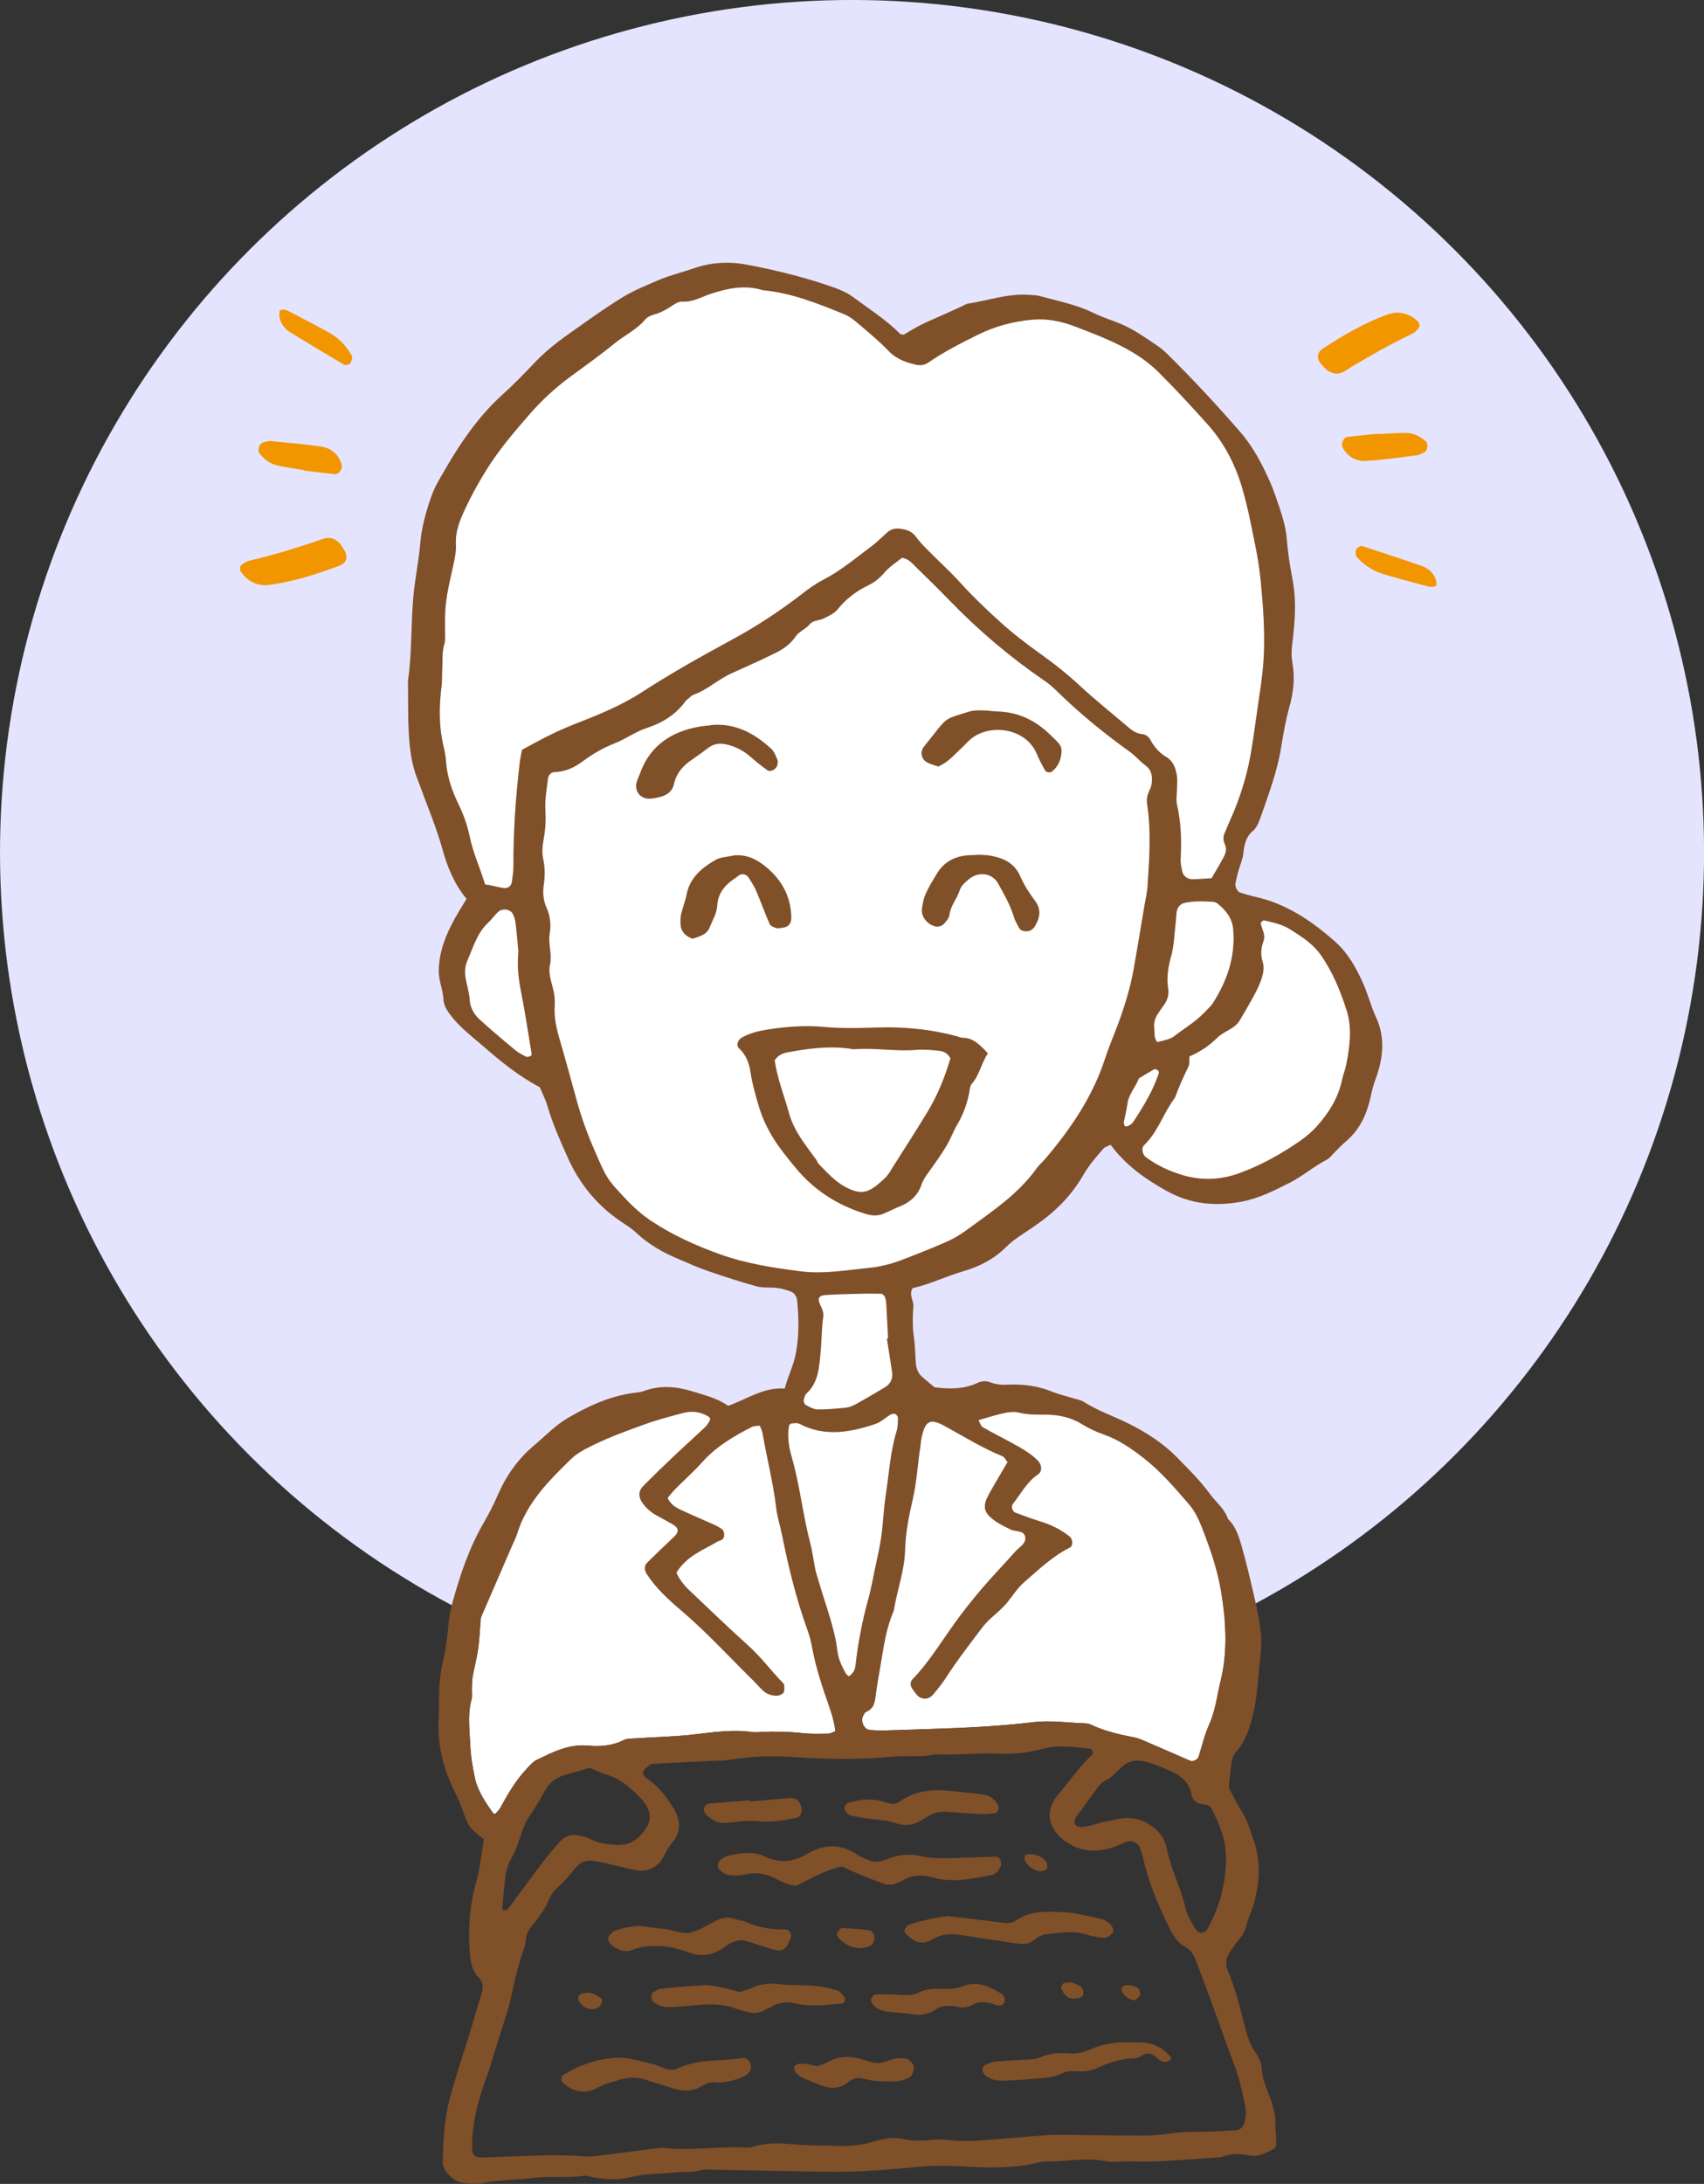
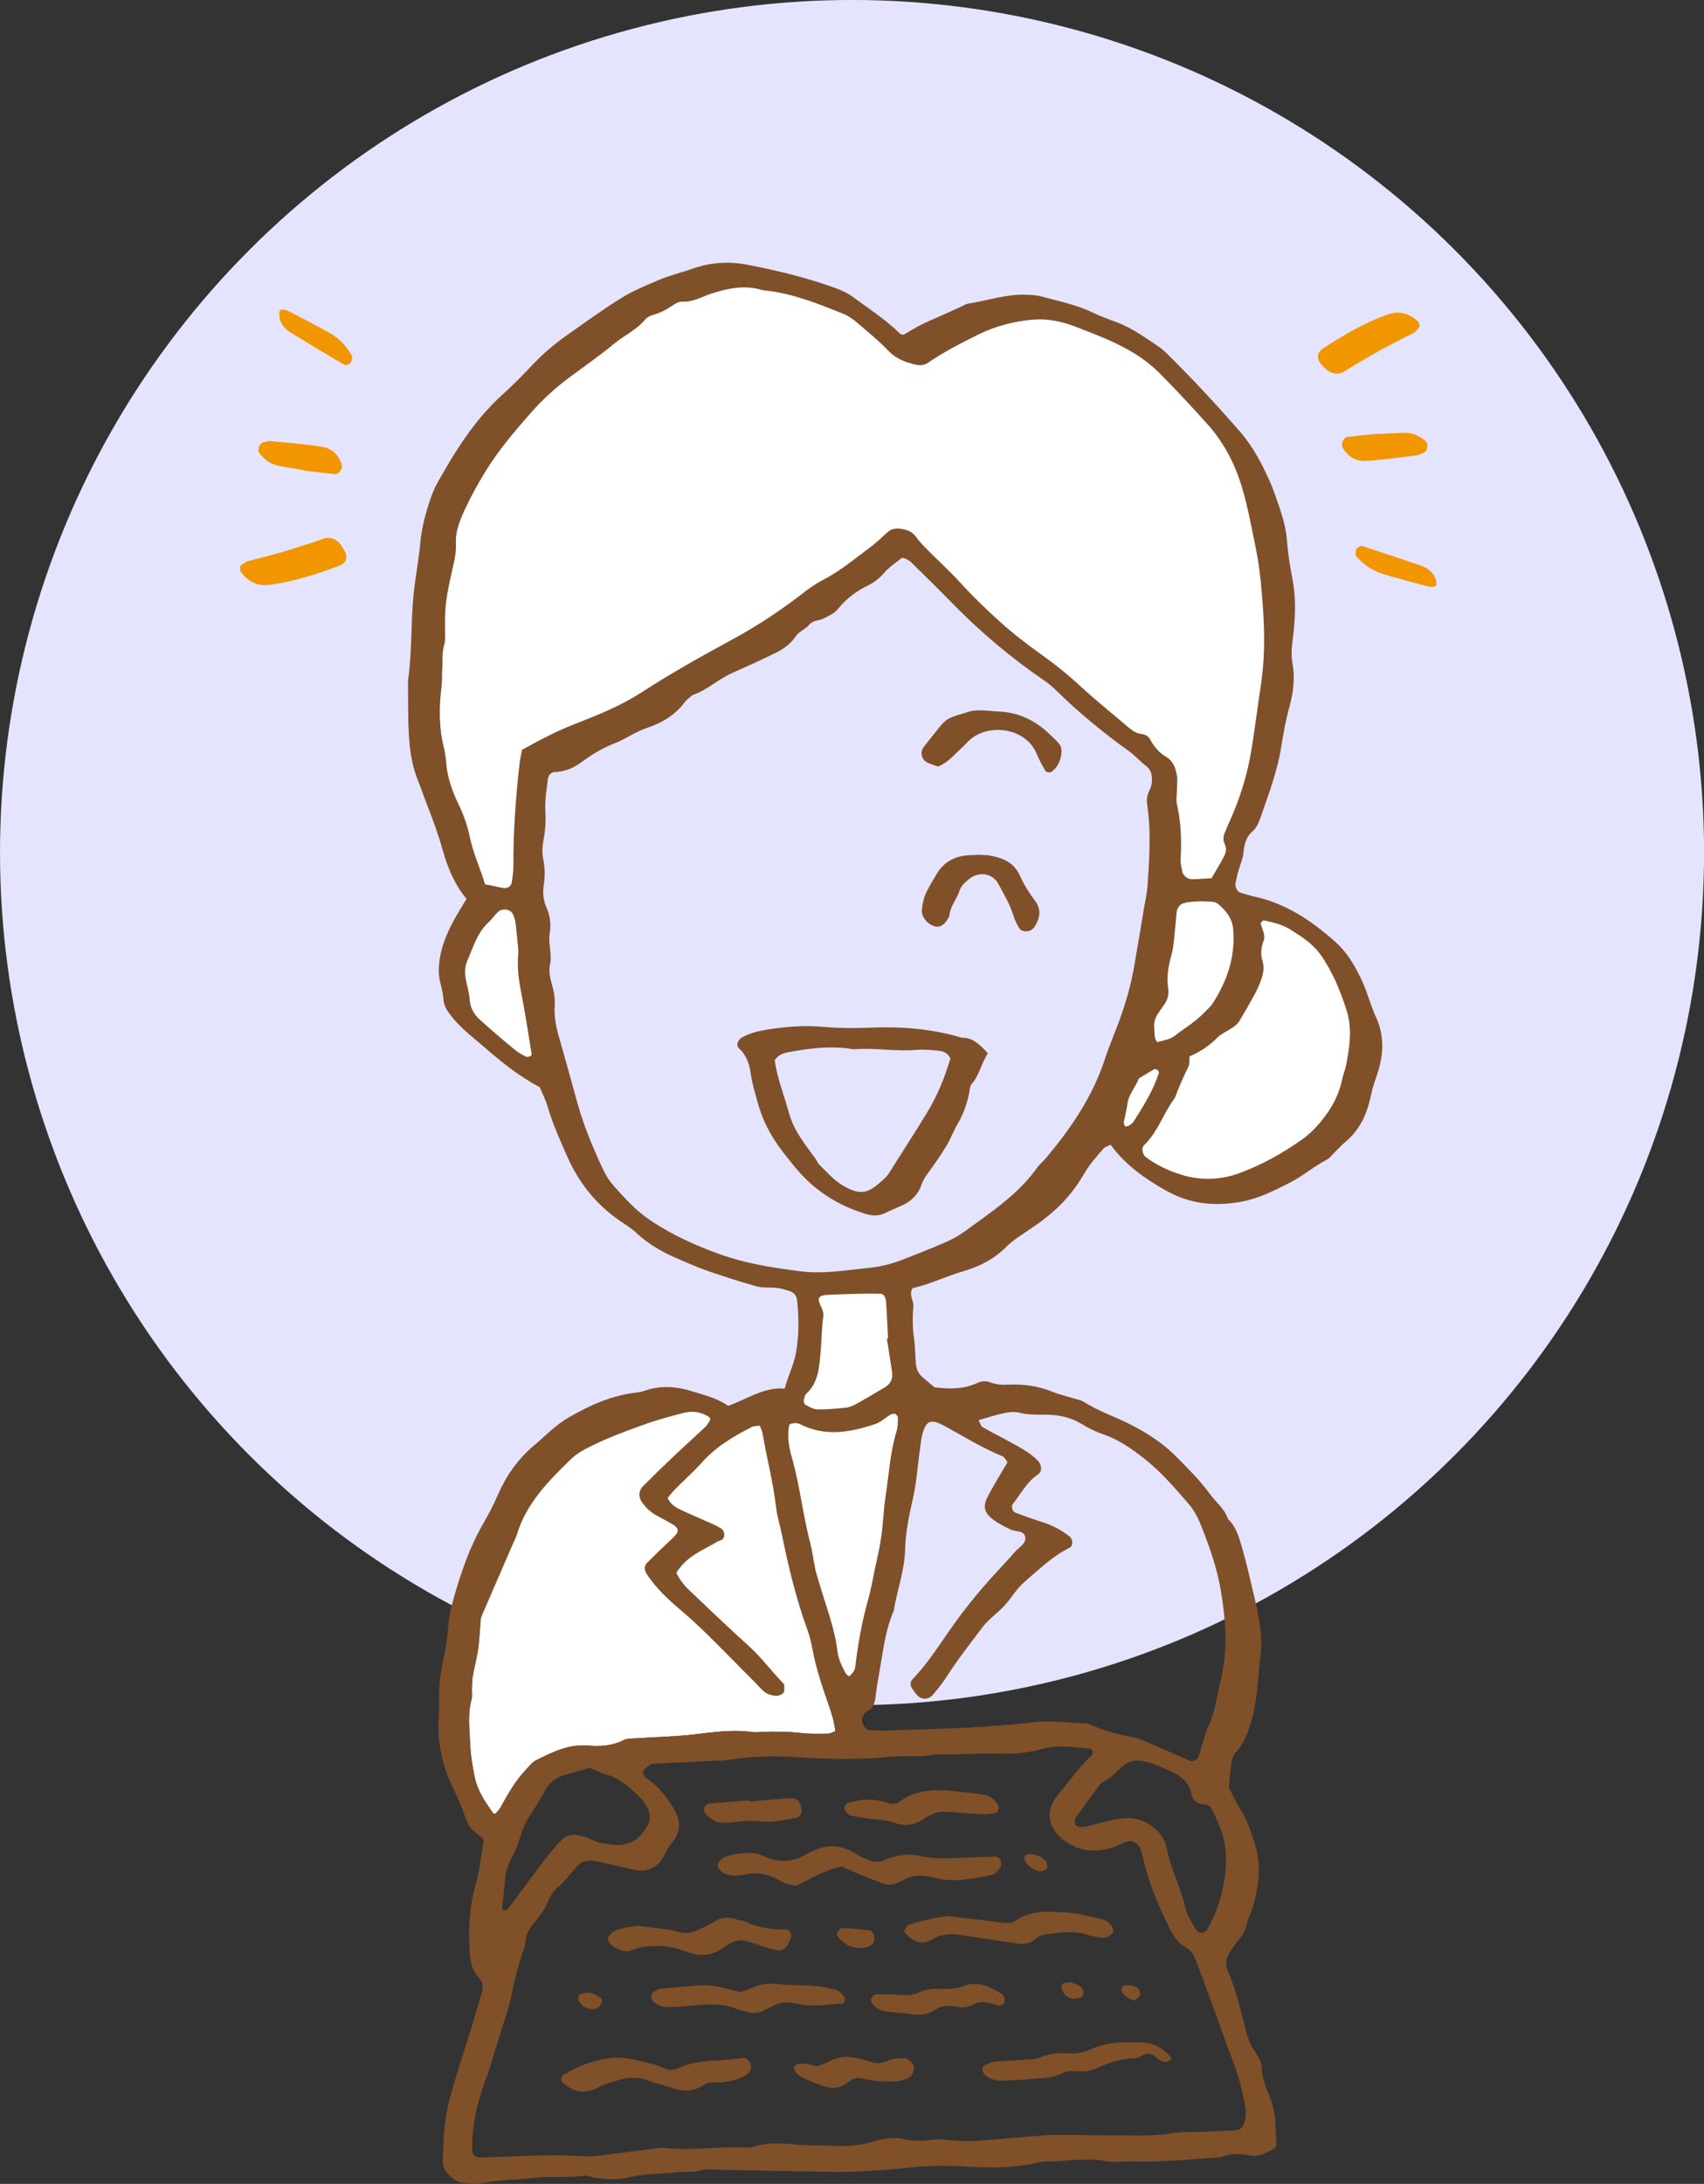
<svg xmlns="http://www.w3.org/2000/svg" id="b" data-name="レイヤー 2" width="156.94" height="201" viewBox="0 0 156.94 201">
  <rect x="0" y="0" width="156.94" height="201" fill="#333333" stroke="none" />
  <defs>
    <style>
      .d {
        fill: #fff;
      }

      .e {
        fill: #f29600;
      }

      .f {
        fill: #e4e4ff;
      }

      .g {
        fill: #805029;
      }
    </style>
  </defs>
  <g id="c" data-name="レイヤー 1">
    <g>
      <circle class="f" cx="78.47" cy="78.47" r="78.47" transform="translate(-32.5 78.47) rotate(-45)" />
      <g>
        <path class="d" d="M111.6,80.81c.42-.73,.8-1.34,1.13-1.98,.18-.36,.27-.75,.07-1.15-.14-.3-.16-.62-.04-.93,.21-.52,.43-1.03,.66-1.54,.77-1.76,1.35-3.59,1.71-5.48,.22-1.18,.39-2.37,.55-3.55,.25-1.9,.61-3.78,.71-5.7,.12-2.32-.05-4.63-.27-6.94-.11-1.19-.31-2.38-.55-3.55-.35-1.72-.68-3.46-1.18-5.13-.64-2.16-1.68-4.16-3.2-5.84-1.44-1.6-2.9-3.19-4.43-4.71-1.45-1.45-3.17-2.38-5.01-3.17-.88-.38-1.77-.72-2.66-1.06-1.28-.5-2.62-.78-3.98-.66-1.75,.15-3.46,.6-5.05,1.39-1.57,.78-3.13,1.57-4.58,2.57-.33,.23-.75,.28-1.15,.18-.94-.22-1.8-.53-2.51-1.28-.88-.92-1.88-1.73-2.85-2.56-.36-.31-.76-.61-1.19-.79-2.44-.99-4.88-1.98-7.53-2.22-1.61-.51-3.15-.19-4.7,.3-.9,.29-1.73,.82-2.74,.75-.28-.02-.61,.18-.87,.35-.53,.36-1.07,.67-1.71,.84-.3,.08-.63,.24-.82,.47-.79,.94-1.9,1.44-2.83,2.2-1.29,1.06-2.66,2.03-4.01,3.02-1.36,1-2.6,2.12-3.71,3.39-1.47,1.68-2.92,3.37-4.1,5.28-.72,1.16-1.37,2.34-1.94,3.57-.47,1.02-.89,2.01-.83,3.19,.04,.7-.12,1.43-.28,2.13-.67,2.97-.76,3.59-.72,6.12,0,.32,.03,.65-.06,.95-.25,.78-.14,1.59-.2,2.38-.03,.48,0,.96-.05,1.43-.25,1.91-.27,3.8,.19,5.69,.11,.46,.19,.94,.22,1.42,.11,1.38,.57,2.66,1.16,3.87,.46,.95,.8,1.93,1.01,2.93,.31,1.5,.94,2.87,1.42,4.41,.55,.07,1.08,.23,1.62,.32,.46,.08,.79-.13,.85-.58,.06-.47,.14-.95,.14-1.43-.02-3.19,.21-6.37,.58-9.54,.05-.39,.14-.77,.21-1.16,1.6-.88,3.14-1.7,4.78-2.34,2.16-.84,4.32-1.7,6.27-2.97,2.69-1.74,5.47-3.3,8.28-4.82,2.26-1.22,4.38-2.62,6.41-4.18,.63-.49,1.28-.97,1.99-1.33,1.65-.85,3.05-2.05,4.52-3.14,.51-.38,.95-.85,1.44-1.27,.32-.27,.71-.35,1.12-.3,.57,.07,1.08,.22,1.45,.72,.28,.38,.6,.74,.94,1.08,1.06,1.08,2.18,2.09,3.21,3.22,1.13,1.24,2.34,2.4,3.58,3.52,1.18,1.07,2.44,2.04,3.74,2.97,1.3,.92,2.55,1.92,3.72,3.01,1.41,1.3,2.91,2.49,4.37,3.74,.37,.31,.75,.59,1.26,.64,.33,.03,.61,.2,.77,.5,.35,.65,.82,1.21,1.44,1.58,.72,.42,.92,1.08,1.03,1.8,.06,.38,0,.79,0,1.18,0,.48-.1,.97,0,1.42,.38,1.65,.43,3.31,.34,5-.02,.39,.07,.79,.15,1.18,.07,.37,.48,.7,.87,.7,.55,0,1.1-.05,1.85-.09Z" />
-         <path class="d" d="M83.07,51.35c-.49,.4-1.12,.79-1.58,1.32-.43,.5-.88,.89-1.47,1.18-1.09,.52-2.05,1.23-2.82,2.18-.37,.46-.87,.66-1.37,.91-.42,.2-.92,.11-1.28,.55-.34,.42-.96,.63-1.25,1.07-.47,.7-1.11,1.16-1.82,1.51-1.35,.67-2.74,1.29-4.12,1.91-1.23,.56-2.23,1.53-3.52,1.98-.14,.05-.25,.19-.38,.29-.12,.1-.26,.2-.35,.33-.88,1.21-2.13,1.96-3.5,2.41-1.08,.35-1.97,1.03-3.01,1.43-1.03,.4-2.02,.98-2.91,1.64-.81,.6-1.62,.97-2.62,1-.31,0-.56,.3-.6,.64-.11,.95-.29,1.88-.23,2.86,.05,.87,.01,1.76-.15,2.61-.12,.65-.18,1.28-.05,1.9,.17,.8,.17,1.57,.05,2.37-.1,.72-.05,1.43,.26,2.11,.34,.75,.42,1.57,.29,2.35-.16,.97,.23,1.93,.03,2.86-.22,1.01,.26,1.88,.39,2.81,.04,.31,.06,.64,.04,.95-.07,1.05,.13,2.05,.43,3.06,.56,1.91,1.08,3.84,1.61,5.76,.43,1.55,.97,3.04,1.61,4.5,1.15,2.64,1.13,2.65,2.95,4.57,.71,.75,1.48,1.43,2.36,2.01,1.95,1.28,4.03,2.22,6.23,3.01,2.43,.87,4.94,1.26,7.47,1.58,2.09,.26,4.14-.1,6.2-.31,1.04-.1,2.05-.34,3.03-.71,1.34-.51,2.68-1.04,4-1.61,.66-.28,1.3-.63,1.88-1.05,2.38-1.75,4.88-3.36,6.63-5.82,.23-.32,.55-.58,.81-.89,2.34-2.76,4.35-5.72,5.48-9.2,.32-.99,.73-1.94,1.1-2.92,.65-1.72,1.2-3.47,1.53-5.29,.35-1.96,.67-3.93,1-5.9,.09-.55,.23-1.1,.27-1.65,.17-2.55,.36-5.1-.03-7.65-.06-.41,0-.79,.17-1.16,.1-.22,.21-.44,.24-.67,.09-.65,.06-1.26-.55-1.72-.51-.38-.93-.89-1.44-1.26-2.41-1.72-4.69-3.59-6.8-5.66-.34-.33-.71-.65-1.1-.91-3.18-2.17-6.09-4.65-8.77-7.42-1-1.03-2.03-2.04-3.06-3.04-.33-.32-.63-.73-1.25-.83Z" />
        <path class="d" d="M62.31,144.77c.3,.62,.69,1.13,1.16,1.57,1.8,1.7,3.58,3.43,5.42,5.08,1.2,1.07,2.14,2.36,3.25,3.5,.05,.05,.1,.14,.1,.21,0,.22,.04,.5-.07,.66-.12,.16-.4,.28-.61,.28-.49,0-.95-.15-1.31-.5-.34-.33-.66-.7-1-1.03-2.16-2.13-4.21-4.37-6.53-6.34-1.15-.97-2.27-2.01-3.12-3.29-.26-.39-.28-.79,.02-1.09,.79-.79,1.6-1.56,2.41-2.32,.57-.54,.54-.86-.16-1.26-.48-.28-.98-.53-1.47-.81-.49-.28-.9-.66-1.23-1.12-.37-.52-.37-1.08,.06-1.52,.84-.85,1.7-1.69,2.57-2.51,1.04-.99,2.11-1.95,3.16-2.94,.17-.16,.29-.37,.41-.57,.1-.17,.03-.31-.14-.41-.72-.44-1.51-.52-2.31-.31-1.23,.32-2.47,.65-3.67,1.09-1.49,.54-2.98,1.08-4.42,1.77-.8,.39-1.59,.76-2.22,1.37-2.06,2-4.09,4.03-4.97,6.88-.09,.3-.24,.59-.37,.88-.92,2.12-1.84,4.24-2.76,6.37-.09,.22-.21,.44-.23,.67-.09,.87-.11,1.75-.23,2.62-.12,.86-.35,1.71-.51,2.57-.07,.39-.06,.8-.08,1.19-.01,.32,.05,.66-.03,.96-.39,1.42-.17,2.86-.11,4.29,.04,.95,.21,1.9,.4,2.84,.26,1.27,.98,2.32,1.72,3.35,.03,.04,.19,.05,.22,0,.16-.17,.33-.34,.44-.54,.69-1.26,1.41-2.51,2.41-3.56,.27-.29,.54-.63,.88-.8,1.5-.73,2.98-1.5,4.77-1.34,1.1,.1,2.23,.03,3.27-.5,.33-.17,.77-.14,1.17-.17,1.75-.12,3.51-.15,5.26-.35,1.83-.21,3.64-.49,5.48-.22,.23,.03,.48,0,.72-.01,1.28-.06,2.55-.04,3.83,.1,.79,.09,1.59,.06,2.39,.05,.22,0,.43-.14,.67-.23-.1-.75-.28-1.44-.52-2.12-.64-1.8-1.26-3.62-1.61-5.51-.1-.55-.23-1.1-.42-1.62-1.04-2.86-1.76-5.8-2.36-8.78-.17-.86-.45-1.7-.55-2.57-.27-2.3-.86-4.55-1.25-6.83-.04-.23-.16-.44-.26-.69-.25,.04-.51,.02-.71,.12-1.72,.86-3.35,1.84-4.65,3.31-.74,.83-1.59,1.57-2.37,2.36-.28,.28-.52,.59-.75,.86,.27,.63,.78,.9,1.27,1.13,1.01,.47,2.04,.9,3.06,1.36,.22,.1,.42,.23,.62,.35,.33,.2,.35,.85,.03,1.02-.14,.08-.3,.11-.44,.19-1.28,.77-2.76,1.27-3.73,2.83Z" />
-         <path class="d" d="M92.81,134.57c-.17-.21-.28-.48-.47-.55-1.86-.76-3.55-1.81-5.3-2.77-1.34-.73-1.79-.54-2.14,.99-.07,.31-.08,.63-.13,.94-.25,1.57-.32,3.16-.68,4.73-.36,1.55-.68,3.14-.72,4.72-.05,1.95-.75,3.74-1.05,5.63-.69,1.55-.91,3.22-1.19,4.87-.18,1.02-.36,2.05-.49,3.08-.07,.6-.25,1.07-.85,1.33-.12,.05-.21,.22-.29,.36-.27,.51,.09,1.28,.61,1.32,.4,.03,.8,.06,1.2,.05,1.44-.04,2.88-.1,4.31-.14,3.2-.1,6.39-.25,9.57-.63,1.59-.19,3.19,.06,4.78,.11,.16,0,.32,.04,.46,.1,1.31,.62,2.7,.94,4.11,1.21,.31,.06,.61,.19,.9,.32,1.39,.6,2.78,1.21,4.17,1.81,.26,.11,.69-.08,.78-.36,.32-.99,.55-2.01,.97-2.95,.3-.67,.49-1.34,.64-2.04,.15-.7,.28-1.41,.45-2.11,.65-2.7,.46-5.41,.02-8.09-.33-2.05-1.02-4.02-1.78-5.96-.29-.73-.65-1.49-1.16-2.08-1.3-1.51-2.6-3.03-4.19-4.27-1.14-.89-2.31-1.7-3.69-2.18-.67-.23-1.34-.54-1.95-.92-1.06-.66-2.2-.9-3.43-.9-.8,0-1.59,.02-2.38-.18-.44-.11-.96-.06-1.41,.04-.77,.16-1.52,.41-2.35,.65,.15,.26,.21,.54,.38,.64,.9,.52,1.83,.98,2.74,1.48,.84,.46,1.68,.92,2.36,1.62,.36,.37,.41,.98,0,1.25-1.03,.69-1.57,1.78-2.31,2.71-.19,.23-.06,.7,.22,.81,.75,.28,1.49,.55,2.25,.79,1,.31,1.93,.74,2.75,1.41,.32,.27,.34,.86,0,1.03-1.6,.79-2.84,2.02-4.17,3.16-.74,.64-1.2,1.49-1.85,2.19-.65,.69-1.44,1.22-2.03,2-1.15,1.53-2.33,3.04-3.37,4.66-.34,.54-.76,1.03-1.17,1.52-.39,.47-1.06,.48-1.46,.03-.16-.18-.29-.38-.43-.57-.21-.29-.22-.64,0-.87,1.51-1.56,2.63-3.42,3.89-5.17,.79-1.1,1.64-2.17,2.52-3.2,.98-1.15,2.05-2.24,3.05-3.38,.36-.41,1.01-.74,.94-1.31-.08-.7-.89-.5-1.36-.74-.43-.22-.87-.42-1.27-.68-1.35-.89-1.29-1.52-.7-2.6,.54-.98,1.12-1.93,1.69-2.91Z" />
        <path class="d" d="M109.56,97.21c-.03,.36,.03,.71-.1,.97-.46,.93-.88,1.86-1.23,2.84-1.06,1.39-1.56,3.15-2.86,4.39-.26,.25-.14,.85,.16,1.08,.97,.73,2.05,1.24,3.19,1.6,1.8,.58,3.61,.54,5.4-.1,2.04-.74,3.91-1.79,5.68-3.02,.52-.36,1.01-.79,1.44-1.25,1.14-1.26,2.03-2.66,2.38-4.36,.1-.47,.29-.91,.38-1.38,.32-1.65,.56-3.32,.04-4.97-.58-1.83-1.31-3.6-2.43-5.18-.32-.45-.73-.84-1.16-1.19-.49-.4-1.04-.73-1.58-1.08-.74-.48-1.6-.66-2.45-.85-.08-.02-.32,.21-.3,.28,.12,.54,.47,1.07,.26,1.62-.23,.63-.29,1.21-.09,1.86,.2,.63,.04,1.27-.19,1.88-.17,.45-.38,.88-.61,1.3-.42,.77-.86,1.53-1.31,2.28-.48,.79-1.44,.96-2.07,1.59-.73,.73-1.59,1.3-2.57,1.72Z" />
        <path class="d" d="M81.71,123.19s.06,0,.09-.01c-.05-1.04-.1-2.07-.16-3.11-.01-.24-.04-.48-.13-.7-.05-.13-.22-.29-.35-.3-.63-.02-1.27-.01-1.91,0-1.03,.03-2.07,.05-3.1,.11-.71,.04-.89,.29-.61,.89,.18,.37,.35,.72,.29,1.13-.16,1.1-.14,2.22-.25,3.32-.13,1.32-.19,2.72-1.29,3.73-.16,.14-.22,.42-.26,.65-.02,.12,.07,.34,.17,.4,.35,.18,.73,.41,1.09,.42,.87,.01,1.75-.07,2.62-.16,.31-.03,.62-.16,.9-.31,.91-.5,1.8-1.03,2.69-1.56,.54-.32,.76-.81,.67-1.42-.15-1.03-.32-2.05-.48-3.07Z" />
        <path class="d" d="M106.6,95.91c.27-.07,.57-.13,.86-.22,.22-.07,.46-.15,.65-.29,.94-.73,1.98-1.33,2.81-2.2,.27-.29,.59-.55,.8-.88,1.32-2.06,2.08-4.29,1.87-6.77-.08-1.03-.67-1.76-1.43-2.38-.12-.09-.29-.16-.44-.17-.87-.06-1.75-.08-2.61,.1-.37,.08-.68,.4-.73,.83-.05,.39-.06,.79-.11,1.19-.11,.94-.13,1.91-.38,2.81-.28,1.02-.46,2-.29,3.05,.09,.57-.07,1.1-.43,1.57-.19,.25-.36,.53-.54,.79-.28,.41-.37,.87-.31,1.36,.05,.39-.05,.8,.26,1.21Z" />
        <path class="d" d="M47.75,87.52c-.07-.7-.14-1.65-.26-2.59-.04-.31-.14-.64-.3-.9-.11-.17-.37-.29-.58-.32-.22-.02-.51,.03-.67,.17-.36,.31-.62,.72-.97,1.04-1.03,.96-1.39,2.3-1.93,3.52-.26,.58-.23,1.25-.09,1.89,.11,.54,.28,1.09,.31,1.64,.05,.77,.4,1.39,.93,1.87,1.06,.96,2.16,1.89,3.26,2.8,.3,.25,.66,.44,1.02,.62,.1,.05,.29-.02,.42-.07,.05-.02,.09-.15,.08-.21-.31-1.88-.59-3.77-.96-5.64-.23-1.18-.4-2.35-.25-3.82Z" />
        <path class="d" d="M103.5,103.3c.03,.09,.04,.3,.14,.36,.08,.05,.29-.03,.41-.1,.13-.08,.27-.19,.35-.32,.91-1.4,1.78-2.81,2.32-4.41,.06-.18-.01-.32-.19-.39-.07-.03-.17-.06-.22-.03-.48,.27-.94,.56-1.41,.84-.3,.81-.95,1.46-1.06,2.36-.07,.55-.21,1.08-.33,1.67Z" />
        <path class="d" d="M73.23,130.98c-.44,0-.53,.09-.56,.29-.16,.97,0,1.94,.26,2.83,.75,2.61,1.02,5.32,1.71,7.94,.2,.77,.29,1.57,.45,2.34,.08,.39,.21,.76,.32,1.14,.61,2.14,1.46,4.22,1.73,6.46,.09,.73,.41,1.37,.75,2,.07,.13,.31,.31,.33,.29,.17-.13,.32-.3,.43-.48,.08-.13,.12-.3,.14-.45,.24-2.06,.61-4.1,1.17-6.1,.26-.92,.43-1.86,.62-2.8,.21-1.01,.46-2.02,.6-3.05,.18-1.26,.21-2.54,.41-3.8,.3-1.97,.41-3.97,1-5.89,.11-.37,.11-.79,.12-1.19,0-.13-.11-.32-.22-.37-.12-.06-.33-.03-.45,.04-.48,.28-.9,.7-1.41,.87-2.31,.77-4.64,1.2-6.96,0-.2-.1-.45-.09-.44-.09Z" />
      </g>
      <g>
        <path class="g" d="M44.57,169.29c-1.41-1.13-1.4-1.13-1.95-2.66-.19-.52-.39-1.05-.65-1.54-1.12-2.17-1.71-4.45-1.57-6.92,.06-.95,.01-1.91,.06-2.87,.05-.88,.18-1.74,.38-2.6,.23-1.01,.37-2.05,.45-3.08,.06-.73,.19-1.42,.38-2.11,.7-2.54,1.53-5.04,2.87-7.34,.48-.83,.92-1.68,1.3-2.56,.78-1.79,1.85-3.32,3.36-4.59,1.04-.87,1.96-1.86,3.16-2.55,1.88-1.09,3.82-1.97,5.99-2.27,.32-.04,.65-.06,.94-.17,1.49-.55,2.96-.44,4.46,.02,1.14,.36,2.3,.62,3.31,1.34,1.74-.61,3.27-1.74,5.21-1.59,.32-1.19,.84-2.18,1.04-3.3,.29-1.59,.27-3.18,.11-4.78-.04-.43-.26-.75-.68-.89-.38-.12-.77-.25-1.16-.29-.63-.08-1.3,.02-1.9-.15-1.53-.42-3.05-.92-4.56-1.44-.83-.28-1.63-.65-2.44-.99-1.48-.61-2.88-1.37-4.06-2.48-.46-.43-1.02-.77-1.54-1.13-2.17-1.49-3.75-3.47-4.81-5.85-.68-1.53-1.37-3.06-1.84-4.68-.18-.61-.47-1.18-.72-1.76-1.96-1.03-3.62-2.39-5.25-3.81-1.03-.89-2.11-1.7-2.94-2.79-.35-.45-.65-.92-.68-1.5-.04-.88-.44-1.69-.43-2.59,.02-1.74,.62-3.27,1.44-4.76,.34-.63,.73-1.23,1.12-1.88-1.1-1.32-1.74-2.86-2.19-4.47-.39-1.39-.88-2.74-1.4-4.07-.32-.82-.6-1.65-.93-2.47-.54-1.36-.72-2.79-.8-4.22-.08-1.35-.05-2.72-.07-4.07,0-.32-.02-.64,.02-.96,.35-2.54,.24-5.11,.48-7.65,.15-1.59,.48-3.16,.62-4.75,.12-1.45,.49-2.83,.96-4.19,.16-.45,.33-.9,.56-1.32,1.68-3.01,3.48-5.92,6.08-8.26,1.01-.91,1.96-1.89,2.89-2.87,.94-.99,1.99-1.85,3.1-2.63,1.63-1.15,3.25-2.33,4.95-3.38,1.08-.67,2.27-1.15,3.44-1.65,1.02-.44,2.12-.69,3.17-1.06,1.59-.56,3.24-.67,4.94-.35,2.76,.52,5.46,1.19,8.1,2.13,.61,.22,1.18,.48,1.7,.87,1.48,1.09,3.03,2.08,4.33,3.38,.05,.05,.15,.04,.31,.07,.49-.29,1.03-.63,1.59-.91,.64-.32,1.31-.6,1.96-.89,.58-.26,1.17-.52,1.75-.79,.22-.1,.43-.25,.66-.28,1.81-.28,3.57-.91,5.44-.81,.4,.02,.81,.03,1.18,.13,1.61,.44,3.26,.76,4.79,1.49,.72,.35,1.47,.62,2.22,.9,1.44,.53,2.67,1.43,3.93,2.28,.26,.18,.5,.4,.73,.62,2.33,2.29,4.55,4.69,6.7,7.15,1.23,1.41,2.07,3.02,2.81,4.7,.32,.73,.57,1.49,.83,2.25,.33,.98,.62,1.97,.7,3.02,.09,1.11,.25,2.22,.46,3.32,.42,2.1,.35,3.78,.02,6.4-.07,.55-.06,1.12,.04,1.67,.24,1.37,.08,2.69-.29,4.02-.34,1.22-.56,2.48-.76,3.73-.36,2.22-1.16,4.31-1.89,6.42-.16,.45-.36,.95-.7,1.24-.68,.58-.8,1.29-.89,2.1-.07,.55-.31,1.07-.46,1.61-.11,.38-.19,.77-.27,1.16-.05,.26,.2,.73,.41,.8,.46,.14,.92,.29,1.38,.39,2.9,.63,5.26,2.24,7.43,4.17,1.15,1.03,1.9,2.37,2.52,3.75,.46,1.01,.72,2.12,1.19,3.12,.92,1.96,.67,3.89-.04,5.81-.2,.53-.32,1.04-.44,1.59-.34,1.58-1,3.02-2.29,4.1-.37,.31-.69,.66-1.03,1-.23,.22-.42,.51-.69,.65-1.21,.62-2.25,1.54-3.46,2.15-1.41,.71-2.82,1.43-4.42,1.73-2.44,.45-4.71,.23-6.93-1.01-1.98-1.11-3.77-2.38-5.12-4.23-.27,.14-.53,.19-.67,.36-.62,.72-1.26,1.43-1.75,2.27-1.28,2.19-2.68,3.57-4.93,5.09-.79,.53-1.63,1.04-2.3,1.71-1.12,1.12-2.47,1.79-3.92,2.21-1.6,.47-3.1,1.21-4.67,1.56-.38,.63,.12,1.13,.07,1.68-.06,.63-.06,1.28-.04,1.91,.02,.56,.13,1.11,.17,1.67,.05,.56,.05,1.12,.1,1.67,.04,.49,.22,.93,.61,1.26,.36,.31,.73,.62,1.1,.93,1.37,.18,2.71,.19,3.99-.41,.37-.17,.79-.19,1.17-.04,.54,.21,1.08,.24,1.65,.21,1.37-.06,2.7,.11,3.99,.63,.66,.27,1.37,.43,2.05,.64,.3,.09,.64,.15,.9,.31,1.29,.82,2.73,1.31,4.09,1.98,1.66,.82,3.19,1.8,4.5,3.13,1.06,1.08,2.14,2.14,3.04,3.38,.56,.76,1.35,1.35,1.66,2.3,.74,.69,1,1.63,1.27,2.54,.44,1.53,.79,3.09,1.16,4.65,.15,.62,.28,1.25,.39,1.87,.22,1.18,.33,2.34,.17,3.56-.22,1.74-.25,3.5-.65,5.22-.31,1.33-.7,2.61-1.64,3.66-.2,.22-.32,.56-.37,.86-.12,.78-.18,1.58-.26,2.36,.38,.71,.72,1.44,1.15,2.1,.53,.82,.79,1.73,1.11,2.63,.75,2.06,.58,4.08,0,6.12-.17,.61-.49,1.19-.63,1.8-.11,.49-.32,.88-.64,1.26-.3,.37-.58,.76-.85,1.16-.38,.56-.5,1.14-.22,1.8,.69,1.62,1.1,3.32,1.54,5.02,.22,.86,.44,1.7,.96,2.43,.34,.47,.6,.98,.62,1.54,.04,.99,.46,1.86,.79,2.75,.28,.76,.47,1.52,.47,2.33,0,.64,.08,1.27,.08,1.91,0,.13-.12,.33-.23,.39-.71,.37-1.43,.79-2.27,.61-.88-.19-1.73-.19-2.57,.16-1.83,.13-3.66,.28-5.5,.37-1.12,.06-2.24,.02-3.35,.02-.56,0-1.14,.11-1.67,0-1.84-.38-3.67,0-5.5,.01-.32,0-.64,.04-.95,.12-2.28,.54-4.58,.46-6.89,.33-1.43-.08-2.87-.09-4.31,.06-1.75,.19-3.5,.32-5.25,.4-1.43,.06-2.87,.04-4.31,.01-3.03-.05-6.06-.11-9.1-.17-.32,0-.66-.07-.95,.02-.86,.27-1.75,.14-2.61,.24-1.34,.15-2.69,.08-4.02,.43-1.07,.28-2.22,.21-3.34,.04-.32-.05-.64-.21-.94-.17-1.5,.22-3.03,.02-4.52,.19-1.66,.19-3.34,.18-5,.5-.46,.09-.95,0-1.43-.02-.69-.03-1.2-.4-1.63-.9-.27-.31-.45-.68-.44-1.09,.07-1.91,.13-3.82,.63-5.7,.69-2.63,1.63-5.18,2.36-7.79,.19-.69,.43-1.37,.62-2.06,.13-.48,.12-.97-.26-1.34-.67-.67-.8-1.51-.86-2.41-.16-2.18,0-4.31,.6-6.41,.11-.38,.2-.77,.27-1.17,.16-.94,.29-1.88,.43-2.78ZM111.6,80.81c.42-.73,.8-1.34,1.13-1.98,.18-.36,.27-.75,.07-1.15-.14-.3-.16-.62-.04-.93,.21-.52,.43-1.03,.66-1.54,.77-1.76,1.35-3.59,1.71-5.48,.22-1.18,.39-2.37,.55-3.55,.25-1.9,.61-3.78,.71-5.7,.12-2.32-.05-4.63-.27-6.94-.11-1.19-.31-2.38-.55-3.55-.35-1.72-.68-3.46-1.18-5.13-.64-2.16-1.68-4.16-3.2-5.84-1.44-1.6-2.9-3.19-4.43-4.71-1.45-1.45-3.17-2.38-5.01-3.17-.88-.38-1.77-.72-2.66-1.06-1.28-.5-2.62-.78-3.98-.66-1.75,.15-3.46,.6-5.05,1.39-1.57,.78-3.13,1.57-4.58,2.57-.33,.23-.75,.28-1.15,.18-.94-.22-1.8-.53-2.51-1.28-.88-.92-1.88-1.73-2.85-2.56-.36-.31-.76-.61-1.19-.79-2.44-.99-4.88-1.98-7.53-2.22-1.61-.51-3.15-.19-4.7,.3-.9,.29-1.73,.82-2.74,.75-.28-.02-.61,.18-.87,.35-.53,.36-1.07,.67-1.71,.84-.3,.08-.63,.24-.82,.47-.79,.94-1.9,1.44-2.83,2.2-1.29,1.06-2.66,2.03-4.01,3.02-1.36,1-2.6,2.12-3.71,3.39-1.47,1.68-2.92,3.37-4.1,5.28-.72,1.16-1.37,2.34-1.94,3.57-.47,1.02-.89,2.01-.83,3.19,.04,.7-.12,1.43-.28,2.13-.67,2.97-.76,3.59-.72,6.12,0,.32,.03,.65-.06,.95-.25,.78-.14,1.59-.2,2.38-.03,.48,0,.96-.05,1.43-.25,1.91-.27,3.8,.19,5.69,.11,.46,.19,.94,.22,1.42,.11,1.38,.57,2.66,1.16,3.87,.46,.95,.8,1.93,1.01,2.93,.31,1.5,.94,2.87,1.42,4.41,.55,.07,1.08,.23,1.62,.32,.46,.08,.79-.13,.85-.58,.06-.47,.14-.95,.14-1.43-.02-3.19,.21-6.37,.58-9.54,.05-.39,.14-.77,.21-1.16,1.6-.88,3.14-1.7,4.78-2.34,2.16-.84,4.32-1.7,6.27-2.97,2.69-1.74,5.47-3.3,8.28-4.82,2.26-1.22,4.38-2.62,6.41-4.18,.63-.49,1.28-.97,1.99-1.33,1.65-.85,3.05-2.05,4.52-3.14,.51-.38,.95-.85,1.44-1.27,.32-.27,.71-.35,1.12-.3,.57,.07,1.08,.22,1.45,.72,.28,.38,.6,.74,.94,1.08,1.06,1.08,2.18,2.09,3.21,3.22,1.13,1.24,2.34,2.4,3.58,3.52,1.18,1.07,2.44,2.04,3.74,2.97,1.3,.92,2.55,1.92,3.72,3.01,1.41,1.3,2.91,2.49,4.37,3.74,.37,.31,.75,.59,1.26,.64,.33,.03,.61,.2,.77,.5,.35,.65,.82,1.21,1.44,1.58,.72,.42,.92,1.08,1.03,1.8,.06,.38,0,.79,0,1.18,0,.48-.1,.97,0,1.42,.38,1.65,.43,3.31,.34,5-.02,.39,.07,.79,.15,1.18,.07,.37,.48,.7,.87,.7,.55,0,1.1-.05,1.85-.09Zm-28.54-29.46c-.49,.4-1.12,.79-1.58,1.32-.43,.5-.88,.89-1.47,1.18-1.09,.52-2.05,1.23-2.82,2.18-.37,.46-.87,.66-1.37,.91-.42,.2-.92,.11-1.28,.55-.34,.42-.96,.63-1.25,1.07-.47,.7-1.11,1.16-1.82,1.51-1.35,.67-2.74,1.29-4.12,1.91-1.23,.56-2.23,1.53-3.52,1.98-.14,.05-.25,.19-.38,.29-.12,.1-.26,.2-.35,.33-.88,1.21-2.13,1.96-3.5,2.41-1.08,.35-1.97,1.03-3.01,1.43-1.03,.4-2.02,.98-2.91,1.64-.81,.6-1.62,.97-2.62,1-.31,0-.56,.3-.6,.64-.11,.95-.29,1.88-.23,2.86,.05,.87,.01,1.76-.15,2.61-.12,.65-.18,1.28-.05,1.9,.17,.8,.17,1.57,.05,2.37-.1,.72-.05,1.43,.26,2.11,.34,.75,.42,1.57,.29,2.35-.16,.97,.23,1.93,.03,2.86-.22,1.01,.26,1.88,.39,2.81,.04,.31,.06,.64,.04,.95-.07,1.05,.13,2.05,.43,3.06,.56,1.91,1.08,3.84,1.61,5.76,.43,1.55,.97,3.04,1.61,4.5,1.15,2.64,1.13,2.65,2.95,4.57,.71,.75,1.48,1.43,2.36,2.01,1.95,1.28,4.03,2.22,6.23,3.01,2.43,.87,4.94,1.26,7.47,1.58,2.09,.26,4.14-.1,6.2-.31,1.04-.1,2.05-.34,3.03-.71,1.34-.51,2.68-1.04,4-1.61,.66-.28,1.3-.63,1.88-1.05,2.38-1.75,4.88-3.36,6.63-5.82,.23-.32,.55-.58,.81-.89,2.34-2.76,4.35-5.72,5.48-9.2,.32-.99,.73-1.94,1.1-2.92,.65-1.72,1.2-3.47,1.53-5.29,.35-1.96,.67-3.93,1-5.9,.09-.55,.23-1.1,.27-1.65,.17-2.55,.36-5.1-.03-7.65-.06-.41,0-.79,.17-1.16,.1-.22,.21-.44,.24-.67,.09-.65,.06-1.26-.55-1.72-.51-.38-.93-.89-1.44-1.26-2.41-1.72-4.69-3.59-6.8-5.66-.34-.33-.71-.65-1.1-.91-3.18-2.17-6.09-4.65-8.77-7.42-1-1.03-2.03-2.04-3.06-3.04-.33-.32-.63-.73-1.25-.83Zm-16.72,110.73v-.05c-1.52,.07-3.03,.15-4.55,.22-.48,.02-.96,.05-1.44,.08-.16,.01-.34,0-.46,.09-.25,.18-.52,.37-.66,.63-.06,.12,.11,.49,.27,.59,1.12,.71,1.89,1.72,2.55,2.82,.62,1.03,.73,2.11-.13,3.11-.37,.43-.61,.93-.87,1.42-.44,.85-1.47,1.31-2.43,1.15-.47-.08-.93-.21-1.4-.32-.86-.19-1.71-.43-2.58-.55-.55-.08-1.11,.05-1.52,.52-.58,.66-1.11,1.38-1.78,1.94-.73,.6-.86,1.51-1.37,2.22-.28,.39-.55,.78-.86,1.14-.37,.44-.65,.9-.69,1.49-.02,.31-.1,.63-.21,.93-.54,1.5-.88,3.06-1.21,4.61-.1,.47-.25,.92-.39,1.38-.33,1.07-.68,2.13-1.01,3.2-.24,.76-.43,1.54-.72,2.28-.82,2.18-1.42,4.4-1.4,6.75,0,.58,.23,.85,.86,.84,.56-.01,1.12-.05,1.68-.06,2.55-.08,5.11-.25,7.66-.05,.55,.04,1.12-.01,1.67-.08,1.74-.21,3.48-.46,5.22-.68,.16-.02,.32-.04,.48-.02,2.55,.3,5.1-.16,7.65-.02,.23,.01,.48-.02,.71-.09,1.17-.37,2.39-.33,3.57-.22,1.2,.12,2.39,.09,3.58,.14,1.29,.06,2.54,.02,3.79-.36,.92-.28,1.92-.48,2.84-.26,.97,.23,1.88,.16,2.83,.06,.7-.07,1.43,.07,2.15,.1,.56,.02,1.12,.05,1.67,.01,2.15-.16,4.3-.36,6.45-.52,.71-.05,1.44-.04,2.15-.03,2.24,.02,4.47,.06,6.71,.06,.8,0,1.6-.04,2.39-.16,.87-.14,1.74-.19,2.62-.18,1.2,0,2.39-.08,3.59-.14,.54-.03,.81-.34,.92-.92,.09-.48,.1-.94,0-1.42-.26-1.25-.54-2.49-1-3.7-.71-1.87-1.36-3.75-2.05-5.63-.47-1.28-.93-2.55-1.42-3.82-.2-.52-.43-1.06-.96-1.34-.84-.44-1.25-1.21-1.64-2-.98-2.01-1.84-4.08-2.33-6.27-.07-.31-.17-.61-.28-.91-.16-.43-.77-.72-1.18-.57-.45,.17-.88,.39-1.33,.54-1.18,.39-2.39,.43-3.52-.08-1.77-.81-3.25-2.67-1.51-4.78,.15-.18,.31-.37,.46-.55,.86-1.05,1.65-2.16,2.65-3.09,.05-.05,.09-.14,.09-.22,0-.08-.02-.16-.06-.23-.03-.06-.1-.13-.16-.13-1.5-.16-2.97-.39-4.49,.03-1.46,.4-2.99,.49-4.52,.41-.56-.03-1.12,.01-1.67,.03-.88,.02-1.76,.05-2.63,.07-.4,0-.81-.07-1.19,.01-1.03,.22-2.07,.1-3.11,.14-1.11,.05-2.23,.2-3.34,.22-2,.05-3.99,.02-5.98-.12-2.07-.15-4.15-.13-6.21,.21-.32,.05-.63,.08-.95,.11Zm-4.04-17.31c.3,.62,.69,1.13,1.16,1.57,1.8,1.7,3.58,3.43,5.42,5.08,1.2,1.07,2.14,2.36,3.25,3.5,.05,.05,.1,.14,.1,.21,0,.22,.04,.5-.07,.66-.12,.16-.4,.28-.61,.28-.49,0-.95-.15-1.31-.5-.34-.33-.66-.7-1-1.03-2.16-2.13-4.21-4.37-6.53-6.34-1.15-.97-2.27-2.01-3.12-3.29-.26-.39-.28-.79,.02-1.09,.79-.79,1.6-1.56,2.41-2.32,.57-.54,.54-.86-.16-1.26-.48-.28-.98-.53-1.47-.81-.49-.28-.9-.66-1.23-1.12-.37-.52-.37-1.08,.06-1.52,.84-.85,1.7-1.69,2.57-2.51,1.04-.99,2.11-1.95,3.16-2.94,.17-.16,.29-.37,.41-.57,.1-.17,.03-.31-.14-.41-.72-.44-1.51-.52-2.31-.31-1.23,.32-2.47,.65-3.67,1.09-1.49,.54-2.98,1.08-4.42,1.77-.8,.39-1.59,.76-2.22,1.37-2.06,2-4.09,4.03-4.97,6.88-.09,.3-.24,.59-.37,.88-.92,2.12-1.84,4.24-2.76,6.37-.09,.22-.21,.44-.23,.67-.09,.87-.11,1.75-.23,2.62-.12,.86-.35,1.71-.51,2.57-.07,.39-.06,.8-.08,1.19-.01,.32,.05,.66-.03,.96-.39,1.42-.17,2.86-.11,4.29,.04,.95,.21,1.9,.4,2.84,.26,1.27,.98,2.32,1.72,3.35,.03,.04,.19,.05,.22,0,.16-.17,.33-.34,.44-.54,.69-1.26,1.41-2.51,2.41-3.56,.27-.29,.54-.63,.88-.8,1.5-.73,2.98-1.5,4.77-1.34,1.1,.1,2.23,.03,3.27-.5,.33-.17,.77-.14,1.17-.17,1.75-.12,3.51-.15,5.26-.35,1.83-.21,3.64-.49,5.48-.22,.23,.03,.48,0,.72-.01,1.28-.06,2.55-.04,3.83,.1,.79,.09,1.59,.06,2.39,.05,.22,0,.43-.14,.67-.23-.1-.75-.28-1.44-.52-2.12-.64-1.8-1.26-3.62-1.61-5.51-.1-.55-.23-1.1-.42-1.62-1.04-2.86-1.76-5.8-2.36-8.78-.17-.86-.45-1.7-.55-2.57-.27-2.3-.86-4.55-1.25-6.83-.04-.23-.16-.44-.26-.69-.25,.04-.51,.02-.71,.12-1.72,.86-3.35,1.84-4.65,3.31-.74,.83-1.59,1.57-2.37,2.36-.28,.28-.52,.59-.75,.86,.27,.63,.78,.9,1.27,1.13,1.01,.47,2.04,.9,3.06,1.36,.22,.1,.42,.23,.62,.35,.33,.2,.35,.85,.03,1.02-.14,.08-.3,.11-.44,.19-1.28,.77-2.76,1.27-3.73,2.83Zm30.5-10.19c-.17-.21-.28-.48-.47-.55-1.86-.76-3.55-1.81-5.3-2.77-1.34-.73-1.79-.54-2.14,.99-.07,.31-.08,.63-.13,.94-.25,1.57-.32,3.16-.68,4.73-.36,1.55-.68,3.14-.72,4.72-.05,1.95-.75,3.74-1.05,5.63-.69,1.55-.91,3.22-1.19,4.87-.18,1.02-.36,2.05-.49,3.08-.07,.6-.25,1.07-.85,1.33-.12,.05-.21,.22-.29,.36-.27,.51,.09,1.28,.61,1.32,.4,.03,.8,.06,1.2,.05,1.44-.04,2.88-.1,4.31-.14,3.2-.1,6.39-.25,9.57-.63,1.59-.19,3.19,.06,4.78,.11,.16,0,.32,.04,.46,.1,1.31,.62,2.7,.94,4.11,1.21,.31,.06,.61,.19,.9,.32,1.39,.6,2.78,1.21,4.17,1.81,.26,.11,.69-.08,.78-.36,.32-.99,.55-2.01,.97-2.95,.3-.67,.49-1.34,.64-2.04,.15-.7,.28-1.41,.45-2.11,.65-2.7,.46-5.41,.02-8.09-.33-2.05-1.02-4.02-1.78-5.96-.29-.73-.65-1.49-1.16-2.08-1.3-1.51-2.6-3.03-4.19-4.27-1.14-.89-2.31-1.7-3.69-2.18-.67-.23-1.34-.54-1.95-.92-1.06-.66-2.2-.9-3.43-.9-.8,0-1.59,.02-2.38-.18-.44-.11-.96-.06-1.41,.04-.77,.16-1.52,.41-2.35,.65,.15,.26,.21,.54,.38,.64,.9,.52,1.83,.98,2.74,1.48,.84,.46,1.68,.92,2.36,1.62,.36,.37,.41,.98,0,1.25-1.03,.69-1.57,1.78-2.31,2.71-.19,.23-.06,.7,.22,.81,.75,.28,1.49,.55,2.25,.79,1,.31,1.93,.74,2.75,1.41,.32,.27,.34,.86,0,1.03-1.6,.79-2.84,2.02-4.17,3.16-.74,.64-1.2,1.49-1.85,2.19-.65,.69-1.44,1.22-2.03,2-1.15,1.53-2.33,3.04-3.37,4.66-.34,.54-.76,1.03-1.17,1.52-.39,.47-1.06,.48-1.46,.03-.16-.18-.29-.38-.43-.57-.21-.29-.22-.64,0-.87,1.51-1.56,2.63-3.42,3.89-5.17,.79-1.1,1.64-2.17,2.52-3.2,.98-1.15,2.05-2.24,3.05-3.38,.36-.41,1.01-.74,.94-1.31-.08-.7-.89-.5-1.36-.74-.43-.22-.87-.42-1.27-.68-1.35-.89-1.29-1.52-.7-2.6,.54-.98,1.12-1.93,1.69-2.91Zm16.75-37.37c-.03,.36,.03,.71-.1,.97-.46,.93-.88,1.86-1.23,2.84-1.06,1.39-1.56,3.15-2.86,4.39-.26,.25-.14,.85,.16,1.08,.97,.73,2.05,1.24,3.19,1.6,1.8,.58,3.61,.54,5.4-.1,2.04-.74,3.91-1.79,5.68-3.02,.52-.36,1.01-.79,1.44-1.25,1.14-1.26,2.03-2.66,2.38-4.36,.1-.47,.29-.91,.38-1.38,.32-1.65,.56-3.32,.04-4.97-.58-1.83-1.31-3.6-2.43-5.18-.32-.45-.73-.84-1.16-1.19-.49-.4-1.04-.73-1.58-1.08-.74-.48-1.6-.66-2.45-.85-.08-.02-.32,.21-.3,.28,.12,.54,.47,1.07,.26,1.62-.23,.63-.29,1.21-.09,1.86,.2,.63,.04,1.27-.19,1.88-.17,.45-.38,.88-.61,1.3-.42,.77-.86,1.53-1.31,2.28-.48,.79-1.44,.96-2.07,1.59-.73,.73-1.59,1.3-2.57,1.72Zm-36.33,33.78c-.44,0-.53,.09-.56,.29-.16,.97,0,1.94,.26,2.83,.75,2.61,1.02,5.32,1.71,7.94,.2,.77,.29,1.57,.45,2.34,.08,.39,.21,.76,.32,1.14,.61,2.14,1.46,4.22,1.73,6.46,.09,.73,.41,1.37,.75,2,.07,.13,.31,.31,.33,.29,.17-.13,.32-.3,.43-.48,.08-.13,.12-.3,.14-.45,.24-2.06,.61-4.1,1.17-6.1,.26-.92,.43-1.86,.62-2.8,.21-1.01,.46-2.02,.6-3.05,.18-1.26,.21-2.54,.41-3.8,.3-1.97,.41-3.97,1-5.89,.11-.37,.11-.79,.12-1.19,0-.13-.11-.32-.22-.37-.12-.06-.33-.03-.45,.04-.48,.28-.9,.7-1.41,.87-2.31,.77-4.64,1.2-6.96,0-.2-.1-.45-.09-.44-.09Zm39.68,39.67c-.04-1.55-.67-2.92-1.35-4.27-.08-.17-.39-.3-.6-.31-.65-.03-1.11-.35-1.22-.94-.22-1.17-1.02-1.75-2-2.17-.66-.28-1.31-.58-2-.78-.87-.25-1.72-.23-2.45,.47-.51,.49-1,1.02-1.67,1.33-.2,.09-.35,.31-.49,.5-.62,.83-1.22,1.67-1.83,2.5-.18,.25-.41,.48-.29,.85,.09,.27,.44,.39,1.05,.26,.54-.11,1.07-.28,1.62-.41,.54-.12,1.09-.26,1.64-.33,1.07-.14,2.02,.14,2.9,.8,.69,.52,1.1,1.22,1.25,1.97,.37,1.89,1.29,3.59,1.72,5.45,.16,.71,.54,1.32,.91,1.94,.29,.48,.87,.47,1.13,0,1.18-2.14,1.75-4.43,1.7-6.87Zm-58.55-7.96c-.84,.24-1.6,.45-2.36,.67-.8,.24-1.4,.7-1.81,1.45-.46,.83-.93,1.65-1.48,2.44-.53,.76-.73,1.75-1.08,2.64-.12,.3-.21,.61-.38,.88-.44,.69-.65,1.45-.73,2.25-.09,.87-.18,1.74-.26,2.61,0,.06,.09,.2,.11,.19,.15-.03,.34-.04,.42-.14,.3-.37,.57-.77,.86-1.15,1.31-1.71,2.5-3.51,3.98-5.09,.51-.54,1.07-.66,1.73-.51,.39,.09,.79,.18,1.13,.37,.66,.36,1.36,.4,2.08,.48,1.36,.14,2.28-.46,2.97-1.58,.44-.7,.4-1.35,0-2.02-.12-.2-.25-.41-.42-.58-.94-.99-1.93-1.9-3.3-2.3-.53-.15-1.03-.42-1.47-.6Zm27.35-39.51s.06,0,.09-.01c-.05-1.04-.1-2.07-.16-3.11-.01-.24-.04-.48-.13-.7-.05-.13-.22-.29-.35-.3-.63-.02-1.27-.01-1.91,0-1.03,.03-2.07,.05-3.1,.11-.71,.04-.89,.29-.61,.89,.18,.37,.35,.72,.29,1.13-.16,1.1-.14,2.22-.25,3.32-.13,1.32-.19,2.72-1.29,3.73-.16,.14-.22,.42-.26,.65-.02,.12,.07,.34,.17,.4,.35,.18,.73,.41,1.09,.42,.87,.01,1.75-.07,2.62-.16,.31-.03,.62-.16,.9-.31,.91-.5,1.8-1.03,2.69-1.56,.54-.32,.76-.81,.67-1.42-.15-1.03-.32-2.05-.48-3.07Zm24.89-27.28c.27-.07,.57-.13,.86-.22,.22-.07,.46-.15,.65-.29,.94-.73,1.98-1.33,2.81-2.2,.27-.29,.59-.55,.8-.88,1.32-2.06,2.08-4.29,1.87-6.77-.08-1.03-.67-1.76-1.43-2.38-.12-.09-.29-.16-.44-.17-.87-.06-1.75-.08-2.61,.1-.37,.08-.68,.4-.73,.83-.05,.39-.06,.79-.11,1.19-.11,.94-.13,1.91-.38,2.81-.28,1.02-.46,2-.29,3.05,.09,.57-.07,1.1-.43,1.57-.19,.25-.36,.53-.54,.79-.28,.41-.37,.87-.31,1.36,.05,.39-.05,.8,.26,1.21Zm-58.85-8.39c-.07-.7-.14-1.65-.26-2.59-.04-.31-.14-.64-.3-.9-.11-.17-.37-.29-.58-.32-.22-.02-.51,.03-.67,.17-.36,.31-.62,.72-.97,1.04-1.03,.96-1.39,2.3-1.93,3.52-.26,.58-.23,1.25-.09,1.89,.11,.54,.28,1.09,.31,1.64,.05,.77,.4,1.39,.93,1.87,1.06,.96,2.16,1.89,3.26,2.8,.3,.25,.66,.44,1.02,.62,.1,.05,.29-.02,.42-.07,.05-.02,.09-.15,.08-.21-.31-1.88-.59-3.77-.96-5.64-.23-1.18-.4-2.35-.25-3.82Zm55.75,15.78c.03,.09,.04,.3,.14,.36,.08,.05,.29-.03,.41-.1,.13-.08,.27-.19,.35-.32,.91-1.4,1.78-2.81,2.32-4.41,.06-.18-.01-.32-.19-.39-.07-.03-.17-.06-.22-.03-.48,.27-.94,.56-1.41,.84-.3,.81-.95,1.46-1.06,2.36-.07,.55-.21,1.08-.33,1.67Z" />
        <path class="e" d="M130.74,29.99c-.03,.07-.04,.16-.09,.22-.16,.17-.32,.37-.52,.47-1.21,.6-2.41,1.2-3.58,1.88-.89,.52-1.8,1.01-2.66,1.58-.65,.42-1.32,.3-1.92-.31-.11-.11-.22-.23-.32-.35-.42-.5-.35-1.05,.2-1.41,1.87-1.22,3.79-2.34,5.9-3.11,1.08-.4,2.03-.12,2.86,.63,.09,.08,.09,.27,.14,.4Z" />
        <path class="e" d="M126.95,39.95c.8-.04,1.59-.1,2.39-.11,.75-.02,1.39,.26,1.96,.76,.27,.23,.2,.87-.13,1.03-.21,.1-.42,.24-.65,.27-1.58,.2-3.16,.43-4.74,.52-.91,.05-1.68-.4-2.14-1.26-.16-.31,.11-.91,.46-.95,.95-.11,1.9-.2,2.85-.29,0,.01,0,.02,0,.04Z" />
        <path class="e" d="M125.25,50.26c.07,0,.16-.03,.23,0,1.81,.6,3.63,1.19,5.44,1.82,.54,.18,.99,.53,1.24,1.06,.1,.2,.13,.45,.15,.68,.01,.13-.39,.24-.64,.18-.23-.05-.47-.1-.7-.17-1.23-.34-2.46-.65-3.68-1.03-.92-.29-1.71-.85-2.35-1.56-.12-.13-.08-.45-.04-.67,.02-.11,.22-.19,.35-.29Z" />
        <path class="e" d="M22.12,52.17c.05-.07,.08-.15,.14-.19,.2-.13,.39-.29,.61-.35,1.31-.32,2.61-.65,3.9-1.06,.98-.31,1.97-.6,2.94-.96,.73-.27,1.36,0,1.81,.72,.08,.14,.17,.27,.24,.41,.31,.58,.12,1.1-.51,1.33-2.09,.78-4.21,1.46-6.43,1.76-1.14,.15-2.01-.33-2.66-1.23-.07-.1-.03-.28-.05-.42Z" />
        <path class="e" d="M27.98,43.27c-.78-.13-1.57-.25-2.35-.41-.73-.15-1.3-.56-1.74-1.16-.21-.29,0-.89,.35-.98,.23-.06,.47-.15,.69-.12,1.58,.15,3.18,.27,4.74,.52,.9,.15,1.56,.76,1.81,1.7,.09,.34-.31,.86-.65,.82-.95-.1-1.9-.22-2.85-.33,0-.01,0-.02,0-.04Z" />
        <path class="e" d="M31.88,33.59c-.07-.01-.16,0-.22-.04-1.64-.98-3.28-1.95-4.91-2.95-.48-.3-.85-.73-.99-1.3-.05-.22-.03-.47,0-.69,.02-.13,.43-.15,.67-.04,.22,.1,.43,.2,.64,.32,1.13,.6,2.27,1.17,3.37,1.8,.84,.48,1.48,1.2,1.96,2.04,.09,.16-.02,.46-.11,.67-.05,.11-.26,.14-.41,.21Z" />
        <path class="g" d="M90.99,96.92c-.62,.97-.78,2.02-1.48,2.83-.19,.21-.2,.59-.26,.9-.2,1.02-.57,1.98-1.1,2.88-.36,.61-.6,1.3-.97,1.91-.49,.82-1.04,1.6-1.6,2.37-.28,.39-.55,.76-.71,1.23-.32,.95-1.01,1.59-1.94,1.97-.52,.21-1.01,.46-1.52,.68-.54,.24-1.07,.21-1.63,.05-2.59-.78-4.77-2.16-6.5-4.25-.76-.92-1.52-1.85-2.14-2.87-.58-.96-1.03-1.98-1.33-3.06-.26-.92-.54-1.84-.67-2.78-.13-.9-.4-1.67-1.08-2.3-.29-.28-.1-.78,.27-.99,.71-.4,1.48-.59,2.27-.72,1.73-.28,3.49-.42,5.24-.26,1.6,.15,3.18,.12,4.77,.06,2.57-.09,5.09,.14,7.57,.82,.15,.04,.31,.12,.46,.12,.97,0,1.59,.62,2.34,1.43Zm-3.45,.5c-.24-.48-.62-.65-1-.7-.71-.08-1.44-.15-2.14-.09-1.91,.16-3.82-.21-5.73-.06-.16,.01-.32-.04-.47-.06-1.92-.26-3.81,0-5.69,.35-.48,.09-.9,.31-1.16,.73,.24,1.68,.87,3.23,1.31,4.83,.46,1.68,1.53,2.96,2.51,4.31,.09,.13,.14,.3,.24,.41,.79,.78,1.49,1.61,2.53,2.15,1.62,.84,2.28,.32,3.56-.86,.29-.26,.49-.63,.7-.97,1.07-1.69,2.15-3.36,3.19-5.07,.96-1.57,1.64-3.27,2.14-4.97Z" />
-         <path class="g" d="M67.51,78.74c1.21-.14,2.17,.32,3.07,1.07,1.42,1.19,2.23,2.66,2.3,4.53,.03,.67-.24,1.01-.95,1.07-.16,.01-.33,.05-.47,0-.21-.08-.5-.19-.57-.36-.45-1.02-.82-2.07-1.26-3.09-.19-.43-.45-.83-.71-1.23-.18-.27-.6-.35-.84-.18-.19,.14-.38,.29-.58,.42-.83,.58-1.38,1.34-1.44,2.36-.04,.75-.44,1.35-.69,2.01-.25,.66-.91,.84-1.51,1.04-.12,.04-.3-.08-.44-.15-.45-.24-.71-.64-.74-1.14-.02-.31-.02-.64,.05-.94,.14-.62,.39-1.22,.51-1.84,.31-1.56,1.42-2.45,2.67-3.17,.46-.26,1.06-.27,1.6-.39Z" />
        <path class="g" d="M90.23,78.68s.6-.01,1.14,.1c1.13,.23,2.08,.69,2.59,1.86,.35,.8,.83,1.55,1.35,2.24,.65,.86,.46,1.63-.03,2.43-.04,.07-.11,.11-.16,.17-.29,.34-1.06,.31-1.26-.07-.19-.35-.39-.7-.5-1.08-.33-1.08-.9-2.04-1.43-3.01-.53-.97-1.79-1.14-2.67-.42-.37,.3-.75,.62-.89,1.09-.24,.76-.82,1.36-.92,2.19-.04,.29-.26,.58-.47,.81-.22,.23-.54,.36-.87,.27-.72-.19-1.29-.92-1.2-1.58,.06-.47,.14-.95,.33-1.38,.29-.65,.67-1.27,1.04-1.88,.61-1.03,1.55-1.57,2.73-1.69,.24-.02,.48-.03,1.24-.06Z" />
-         <path class="g" d="M65.43,66.74c2.25-.24,4.03,.74,5.61,2.18,.27,.25,.41,.67,.57,1.03,.06,.13,0,.31-.02,.46-.08,.39-.63,.69-.92,.48-.51-.38-1.02-.76-1.49-1.19-.67-.6-1.44-1-2.31-1.19-.56-.13-1.11-.07-1.59,.29-.51,.38-1.02,.76-1.55,1.12-.82,.55-1.44,1.24-1.66,2.25-.15,.7-.68,1.04-1.35,1.2-.23,.06-.47,.1-.71,.13-1.02,.12-1.68-.7-1.33-1.66,.08-.22,.19-.44,.27-.66,1.13-3.21,3.97-4.24,6.47-4.42Z" />
        <path class="g" d="M86.45,70.56c-.29-.1-.68-.2-1.03-.37-.54-.26-.71-.95-.36-1.42,.29-.38,.6-.75,.89-1.12,1.32-1.71,1.22-1.49,3.29-2.15,.37-.12,.79-.12,1.18-.12,.48,0,.95,.08,1.43,.1,1.84,.05,3.39,.75,4.72,2,.35,.33,.7,.64,1,1.01,.14,.17,.21,.44,.2,.66-.03,.74-.29,1.4-.9,1.87-.15,.12-.53,.07-.62-.11-.26-.49-.54-.97-.75-1.49-.99-2.44-4.33-2.85-6.08-1.41-.31,.25-.56,.57-.85,.83-.65,.58-1.2,1.29-2.13,1.7Z" />
        <path class="g" d="M77.58,171.78c-1.58,.32-2.89,1.12-4.21,1.77-.79,0-1.41-.4-2.05-.71-.82-.4-1.66-.55-2.56-.35-.55,.12-1.1,.18-1.66,.07-.42-.08-.73-.33-.96-.66-.07-.1-.04-.33,.02-.45,.21-.37,.57-.57,.96-.66,1.1-.26,2.25-.43,3.29,.07,1.37,.65,2.65,.52,3.88-.21,1.61-.95,3.15-.99,4.71,.08,.32,.22,.72,.35,1.09,.5,.38,.16,.78,.16,1.17,.04,.23-.07,.45-.17,.67-.25,.93-.32,1.89-.43,2.83-.2,1.03,.25,2.06,.22,3.1,.19,1.28-.04,2.55-.09,3.83-.13,.37-.01,.64,.52,.47,.89-.18,.38-.44,.72-.84,.8-1.8,.36-3.62,.74-5.45,.22-.98-.28-1.89-.22-2.77,.3-.14,.08-.3,.12-.44,.2-.46,.24-.93,.21-1.39,.04-.75-.28-1.49-.57-2.23-.87-.51-.21-1.01-.45-1.47-.66Z" />
        <path class="g" d="M87.22,176.35c1.63,.19,3.29,.37,4.95,.59,.49,.06,.97,.12,1.38-.17,1.42-1,3.04-.84,4.61-.76,1.1,.06,2.19,.38,3.28,.61,.22,.05,.44,.17,.63,.31,.26,.19,.45,.46,.46,.79,0,.27-.58,.68-.92,.63-.47-.07-.96-.11-1.4-.26-1.26-.45-2.53-.2-3.78-.08-.38,.04-.8,.21-1.08,.46-.55,.49-1.13,.49-1.78,.39-1.65-.26-3.3-.48-4.95-.75-.97-.16-1.89-.15-2.76,.39-.9,.55-1.67,.24-2.35-.44-.11-.11-.26-.31-.22-.4,.08-.2,.24-.44,.42-.51,.6-.21,1.22-.36,1.84-.5,.54-.12,1.09-.2,1.68-.3Z" />
        <path class="g" d="M66.24,191.68c-.57-.14-1.11,.01-1.59,.31-.89,.54-1.8,.52-2.75,.19-.75-.26-1.52-.45-2.27-.72-.86-.3-1.72-.3-2.58-.04-.68,.2-1.36,.38-2.01,.73-1.17,.63-2.29,.41-3.26-.53-.14-.14-.1-.52,.07-.63,1.44-.89,3-1.46,4.7-1.59,1.21-.1,2.36,.3,3.52,.56,.38,.09,.75,.27,1.12,.41,.39,.15,.79,.19,1.16,.02,1.26-.58,2.59-.72,3.95-.77,.71-.03,1.42-.14,2.13-.21,.26-.03,.6,.24,.7,.54,.1,.31,0,.66-.22,.86-.06,.05-.1,.13-.17,.17-.62,.37-1.7,.67-2.49,.69Z" />
        <path class="g" d="M68.15,183.33c.41-.13,.8-.22,1.16-.39,.75-.35,1.58-.43,2.35-.33,1.12,.14,2.23,.07,3.35,.16,.71,.06,1.42,.22,2.1,.42,.26,.08,.47,.39,.67,.63,.14,.16-.02,.57-.2,.58-1.42,.09-2.85,.35-4.27,0-.83-.2-1.58-.12-2.3,.32-.2,.12-.44,.19-.65,.31-.52,.31-1.06,.29-1.62,.12-.31-.09-.63-.15-.92-.26-1.15-.46-2.34-.46-3.54-.35-.88,.08-1.75,.16-2.63,.19-.57,.02-1.1-.15-1.53-.56-.2-.19-.17-.69,.07-.83,.21-.11,.42-.28,.64-.3,1.35-.14,2.7-.26,4.06-.33,.47-.03,.95,.08,1.42,.18,.62,.13,1.24,.3,1.84,.45Z" />
        <path class="g" d="M58.73,177.24c.7,.08,1.56,.21,2.43,.29,.87,.08,1.72,.56,2.58,.3,.75-.23,1.45-.65,2.15-1.02,.6-.32,1.19-.42,1.83-.18,.3,.11,.64,.11,.92,.24,1.18,.55,2.43,.73,3.72,.71,.41,0,.62,.45,.44,.88-.06,.15-.14,.29-.21,.43-.27,.58-.69,.71-1.16,.59-.62-.14-1.22-.37-1.82-.56-.3-.1-.61-.2-.91-.28-.49-.13-.95-.03-1.38,.19-.28,.15-.55,.33-.81,.51-1,.68-2.09,.75-3.18,.33-.9-.35-1.8-.56-2.78-.56-.81,0-1.57,.03-2.32,.37-.26,.12-.63,.12-.93,.05-.78-.19-1.43-.84-1.28-1.2,.25-.6,.82-.71,1.35-.86,.38-.11,.78-.14,1.36-.23Z" />
        <path class="g" d="M107.89,189.48c-.12,.09-.22,.23-.35,.26-.44,.12-.76-.13-1.06-.4-.4-.36-.81-.46-1.29-.16-.2,.12-.44,.25-.66,.25-1.3,.03-2.49,.43-3.65,.98-.14,.07-.31,.08-.46,.13-.84,.3-1.78-.16-2.58,.27-.89,.48-1.84,.43-2.78,.53-.87,.09-1.74,.12-2.62,.16-.65,.03-1.27-.1-1.76-.56-.1-.1-.17-.26-.19-.4-.04-.27,.14-.45,.35-.54,.29-.12,.6-.23,.9-.26,.87-.08,1.74-.11,2.61-.17,.47-.04,.99-.01,1.41-.2,.91-.4,1.83-.46,2.79-.38,.73,.06,1.43-.17,2.08-.45,1.52-.65,3.11-.62,4.69-.54,.98,.05,1.81,.53,2.47,1.27,.05,.06,.06,.15,.09,.22Z" />
        <path class="g" d="M79.39,165.65c1.11-.08,1.79,.09,2.48,.32,.27,.09,.69,.06,.91-.1,1.44-1.08,3.07-1.22,4.77-1.04,1.03,.11,2.06,.19,3.08,.35,.57,.09,1,.44,1.29,.96,.15,.26-.02,.72-.32,.75-.39,.04-.79,.1-1.18,.08-1.03-.05-2.06-.12-3.09-.21-.66-.06-1.26,.05-1.83,.4-.14,.08-.29,.14-.42,.23-.84,.62-1.75,.72-2.71,.37-.61-.22-1.24-.26-1.87-.32-.71-.06-1.41-.2-2.11-.33-.14-.03-.29-.14-.39-.25-.1-.11-.17-.26-.23-.4-.05-.15,.2-.5,.37-.54,.54-.12,1.08-.24,1.26-.27Z" />
        <path class="g" d="M88.06,184.67c-.8-.12-1.43-.05-1.98,.33-.71,.48-1.48,.51-2.3,.36-.7-.12-1.43-.12-2.14-.23-.47-.07-.92-.25-1.25-.65-.16-.19-.24-.5-.09-.64,.11-.11,.24-.29,.36-.29,.8,0,1.59,0,2.39,.06,.57,.05,1.1,.02,1.63-.25,.66-.34,1.39-.33,2.11-.31,.64,.02,1.28,0,1.89-.24,.87-.36,1.72-.25,2.55,.14,.36,.17,.71,.36,1.04,.57,.12,.08,.21,.25,.25,.39,.04,.14,.03,.33-.04,.45-.07,.11-.24,.2-.38,.22-.15,.02-.32-.03-.46-.08-.7-.25-1.38-.37-2.08,.02-.52,.29-1.07,.28-1.49,.14Z" />
        <path class="g" d="M75.28,190.17c.33-.13,.71-.25,1.06-.44,.9-.48,1.83-.51,2.79-.27,.31,.08,.62,.17,.92,.27,.55,.19,1.08,.2,1.63-.03,.29-.12,.61-.2,.92-.25,.23-.04,.48-.03,.71-.01,.33,.02,.79,.43,.85,.75,.06,.33-.16,.92-.45,1.04-.36,.15-.75,.32-1.13,.33-1.03,.02-2.08,.03-3.09-.25-.49-.13-.95-.03-1.34,.3-.76,.65-1.59,.66-2.47,.34-.6-.22-1.19-.46-1.77-.72-.21-.09-.38-.28-.57-.43-.15-.12-.27-.54-.16-.63,.12-.1,.26-.2,.4-.22,.23-.03,.48-.02,.71,.01,.31,.05,.62,.13,.99,.22Z" />
        <path class="g" d="M69.03,165.81c.94-.08,1.88-.17,2.83-.25,.32-.03,.63-.06,.95-.07,.57-.02,.97,.39,1.03,1.06,.03,.31-.19,.7-.45,.75-1.15,.2-2.28,.47-3.49,.32-1-.12-2.05,.07-3.07,.15-.79,.06-1.36-.31-1.87-.85-.12-.13-.18-.55-.06-.66,.11-.1,.23-.25,.35-.26,1.26-.11,2.52-.21,3.78-.3,0,.04,0,.08,0,.11Z" />
        <path class="g" d="M80.52,178.11c.08,.54-.14,.93-.5,1.05-1.11,.36-2.02,0-2.79-.81-.1-.1-.19-.33-.14-.42,.1-.19,.31-.47,.46-.47,.86,.02,1.72,.09,2.58,.21,.17,.02,.3,.32,.39,.43Z" />
        <path class="g" d="M55.47,184.26c-.1,.13-.19,.37-.36,.49-.65,.43-1.67-.02-1.87-.82-.03-.11,.1-.32,.21-.37,.74-.35,1.38-.06,1.96,.4,.05,.04,.03,.15,.05,.31Z" />
        <path class="g" d="M98.67,182.44c.22,.1,.59,.21,.88,.42,.15,.11,.24,.39,.24,.6,0,.24-.2,.38-.44,.43-.83,.18-1.28-.07-1.6-.88-.07-.18,.11-.49,.31-.51,.15-.02,.3-.03,.61-.06Z" />
        <path class="g" d="M94.55,170.68c.8-.11,1.35,.16,1.79,.64,.12,.13,.12,.43,.09,.64-.02,.1-.23,.19-.38,.23-.14,.04-.31,.05-.46,0-.55-.15-.96-.49-1.22-1-.09-.17,.1-.51,.18-.51Z" />
        <path class="g" d="M104.49,184.11c-.57-.1-.92-.4-1.17-.81-.11-.18,.03-.53,.23-.56,.4-.06,.77-.03,1.14,.16,.25,.13,.41,.52,.26,.81-.1,.18-.32,.29-.45,.4Z" />
      </g>
    </g>
  </g>
</svg>